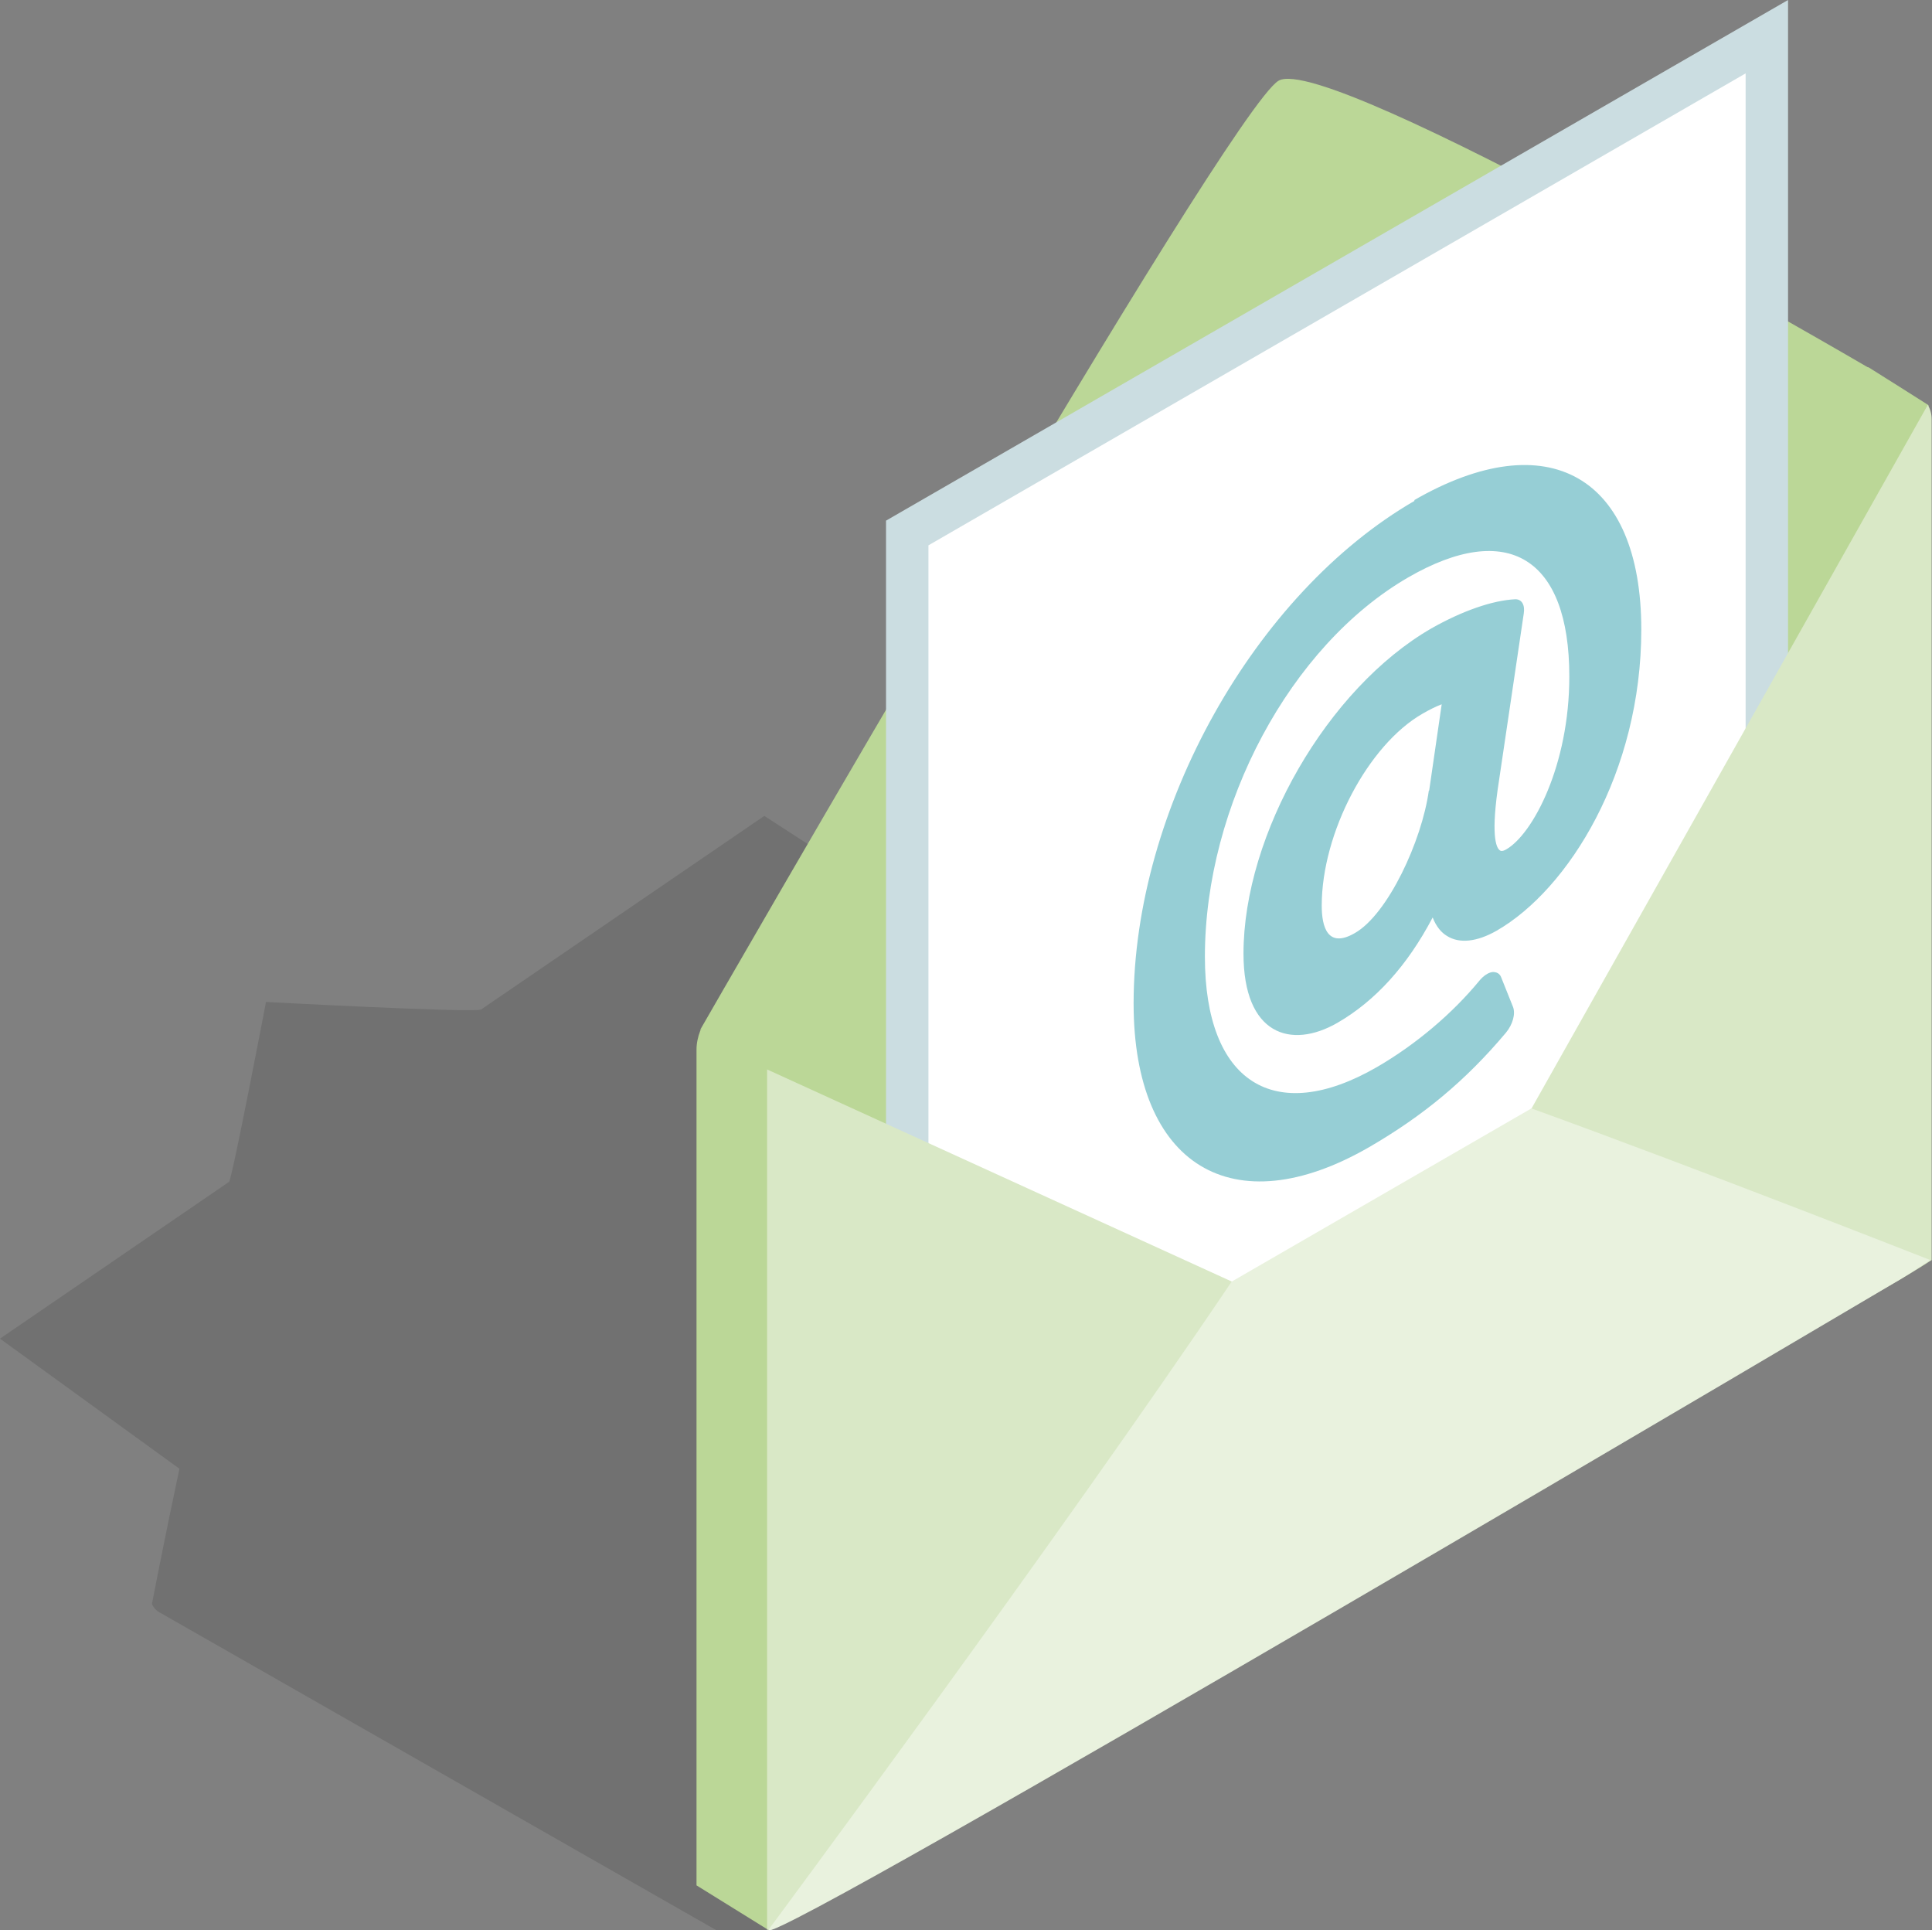
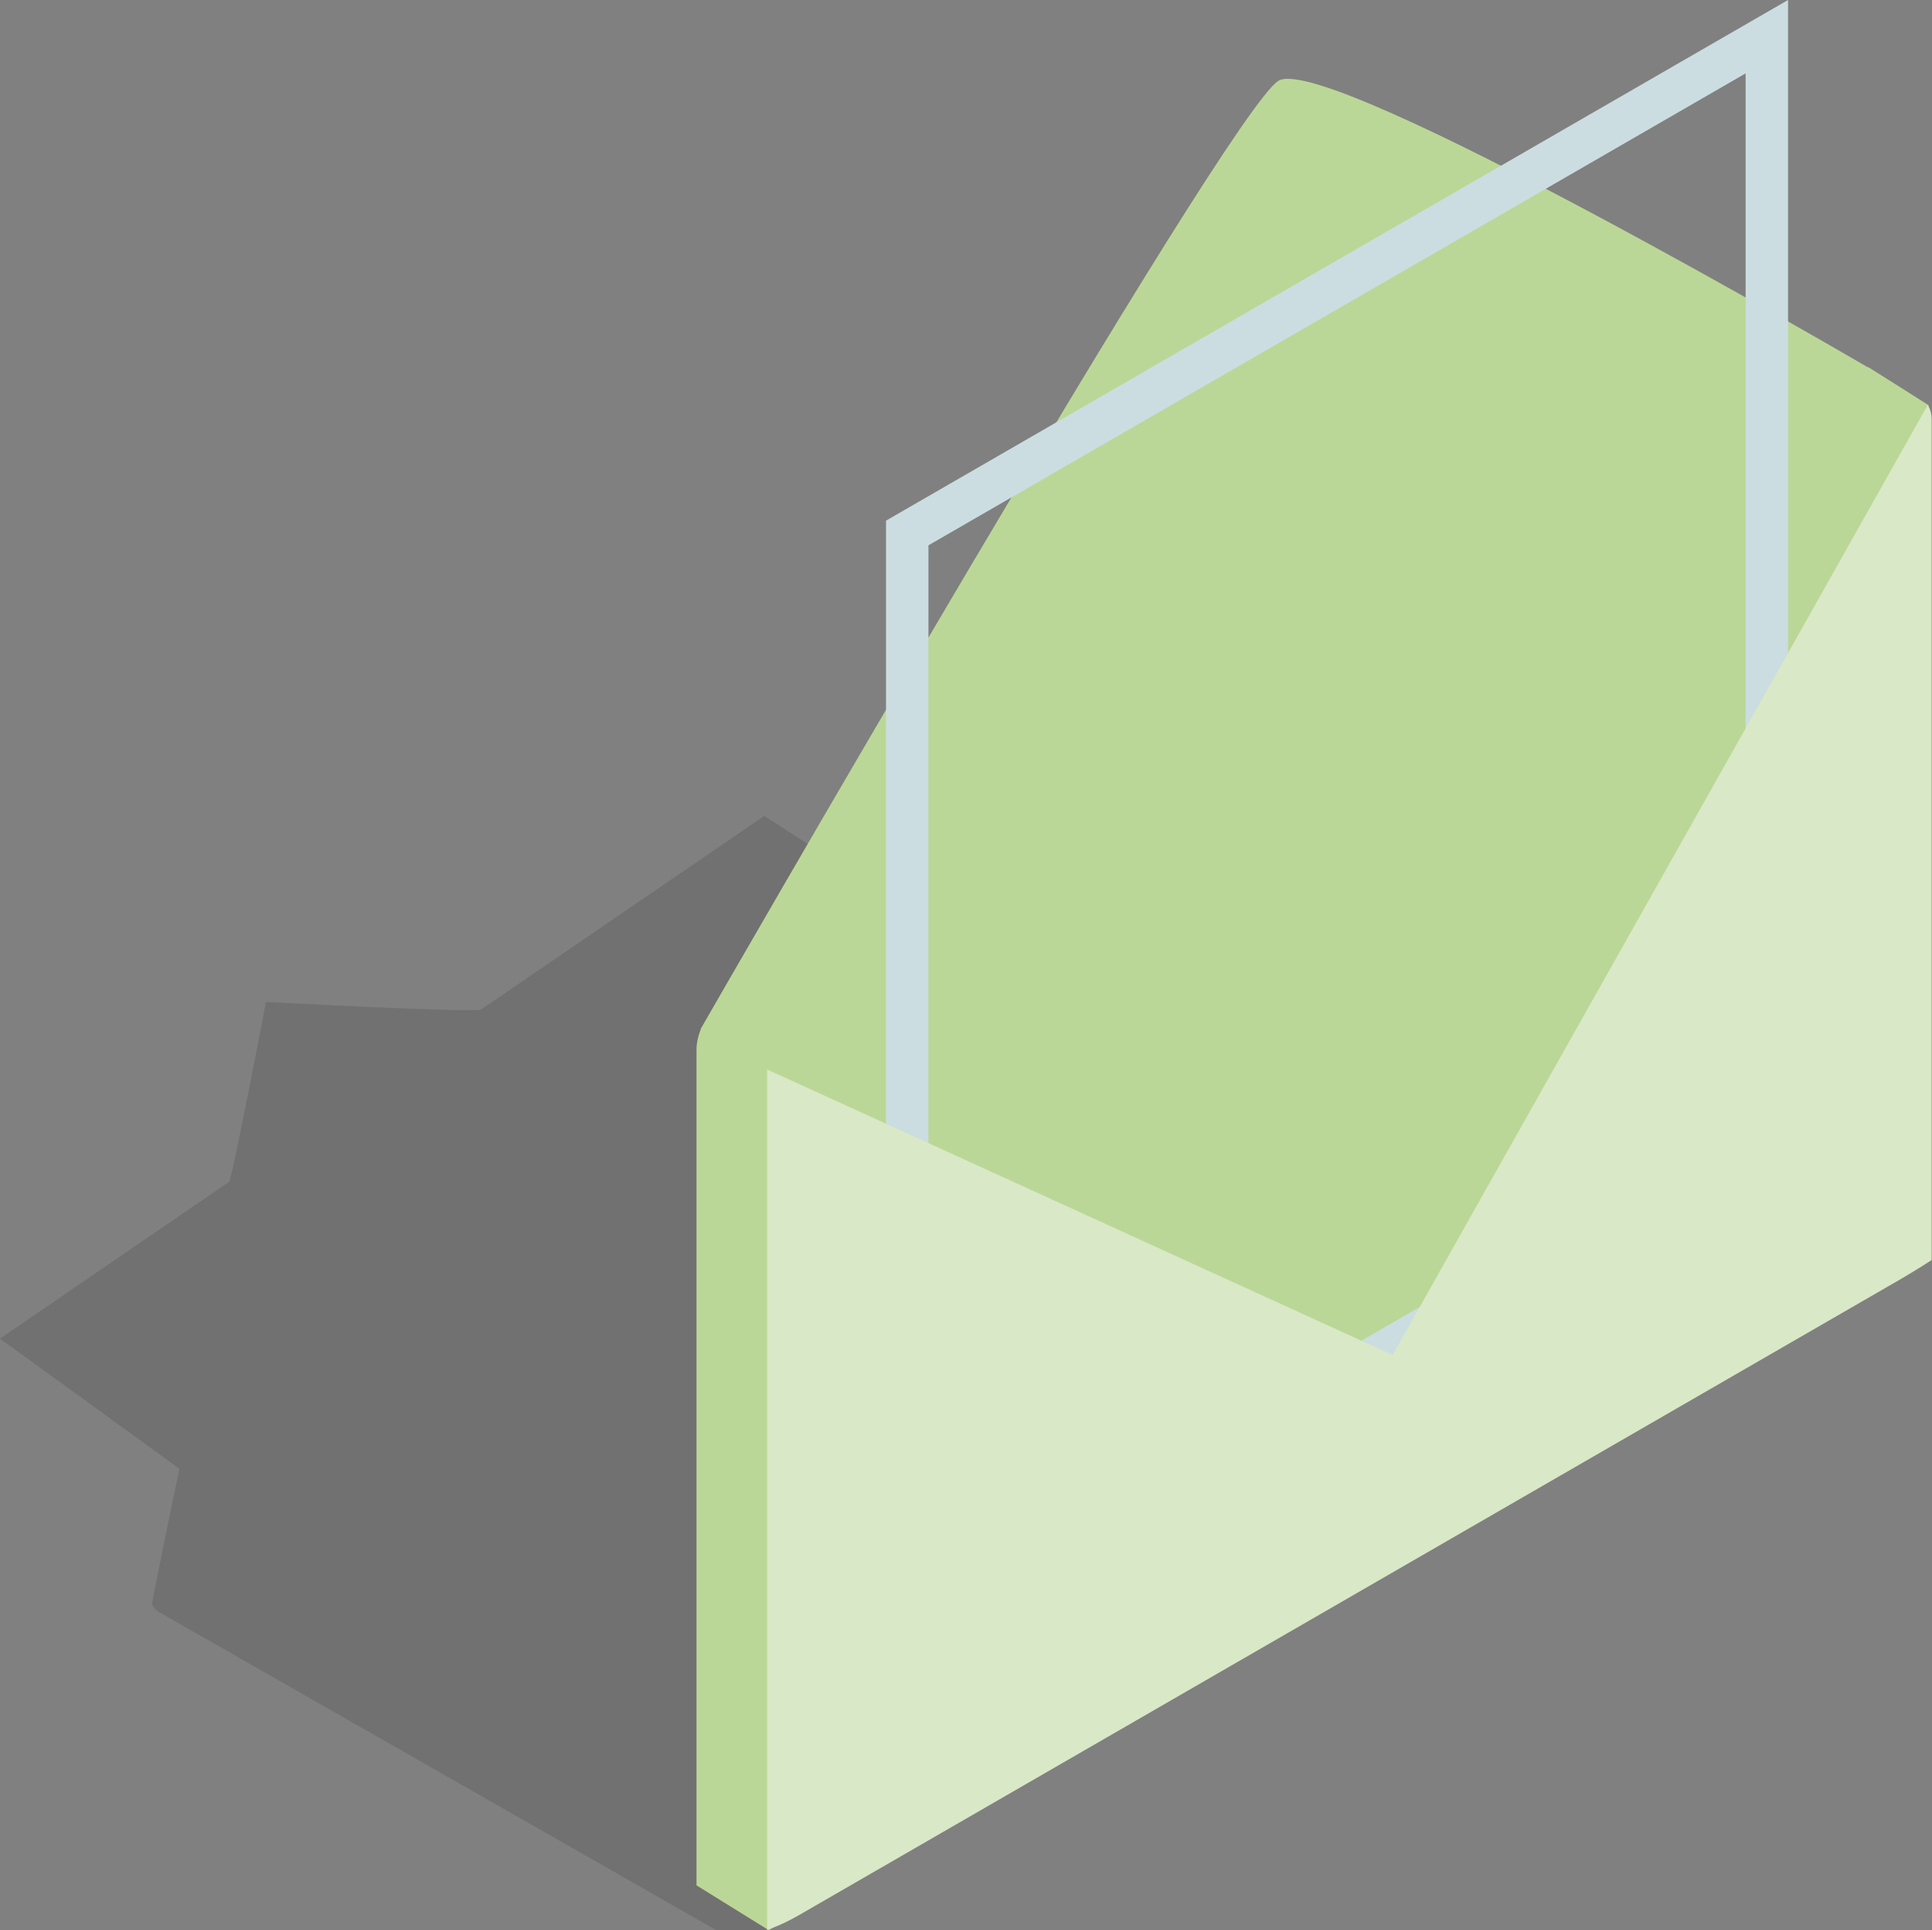
<svg xmlns="http://www.w3.org/2000/svg" id="Ebene_1" data-name="Ebene 1" version="1.1" viewBox="0 0 55.56 55.5">
  <rect x="0" y="0" width="55.56" height="55.5" fill="#808080" stroke="none" />
  <defs>
    <style>
      .cls-1 {
        fill: #d9e8c6;
      }

      .cls-1, .cls-2, .cls-3, .cls-4, .cls-5, .cls-6, .cls-7 {
        stroke-width: 0px;
      }

      .cls-2 {
        fill: #e9f2de;
      }

      .cls-3 {
        fill: #010101;
        opacity: .12;
      }

      .cls-4 {
        fill: #96ced5;
      }

      .cls-5 {
        fill: #bbd797;
      }

      .cls-6 {
        fill: #fff;
      }

      .cls-7 {
        fill: #cbdde1;
      }
    </style>
  </defs>
  <path class="cls-3" d="M33.18,27.4s-2.47.21-2.57.22c0,0-.68.1-1.79.27l-6.84-4.43-8.15,5.57c-.37.09-6.18-.22-6.18-.22,0,0-.94,4.92-1.06,5.17l-6.59,4.51,5.16,3.74c-.47,2.21-.79,3.89-.79,3.89.04.09.1.17.2.23l16.05,9.16h1.48s25.44-19,25.44-19c.39-.28.69-.52.69-.52l-14.67-8.49c-.11-.06-.24-.09-.38-.11Z" />
  <path class="cls-5" d="M52.23,10.93l-31.03,17.61c-.35.2-1.06,1.09-1.06,1.09-.07.18-.11.37-.11.55v24.03l2.08,1.29,30.5-19.93c.19-.11.36-.28.51-.47.1-.13.18-.28.25-.43.1-.22.16-.46.16-.68l1.93-22.34s-1.64-1.04-1.71-1.08c-.16-.09-1.26.22-1.51.36Z" />
  <path class="cls-5" d="M36.77,2.32c-1.44.83-16.64,27.3-16.64,27.3L52.53,11.34c.35-.2,1.2-.77,1.2-.77,0,0-15.52-9.08-16.96-8.25Z" />
  <g>
-     <polygon class="cls-6" points="26.09 46.79 50.81 32.52 50.81 1.05 26.09 15.33 26.09 46.79" />
    <path class="cls-7" d="M25.48,47.84l25.94-14.97V0l-25.94,14.97v32.87ZM26.7,15.68L50.2,2.11v30.06l-23.5,13.57V15.68Z" />
  </g>
  <path class="cls-1" d="M40.05,38.96l-17.99-8.21v24.74s.41-.13.91-.42l31.67-18.28c.5-.29.91-.56.91-.56V12.06c0-.18-.05-.31-.11-.42l-15.39,27.32Z" />
-   <path class="cls-2" d="M35.42,36.85c-5.02,7.45-13.33,18.65-13.33,18.65.17.45,32.55-18.71,32.55-18.71.22-.13.87-.56.87-.56,0,0-6.61-2.6-11.47-4.36l-8.62,4.98Z" />
-   <path class="cls-4" d="M40.68,14.4c-4.6,2.66-8.08,8.87-8.08,14.45,0,4.66,2.85,6.4,6.78,4.13,1.55-.9,2.77-1.91,3.93-3.29.19-.23.28-.54.2-.74l-.34-.85c-.04-.11-.14-.16-.26-.15-.12.02-.25.11-.36.24-.78.95-1.83,1.84-2.95,2.49-2.96,1.71-4.95.43-4.95-3.17,0-4.36,2.46-8.95,5.85-10.91,2.86-1.65,4.63-.56,4.63,2.85,0,2.56-1.05,4.53-1.81,4.97-.12.07-.17.05-.2.02-.09-.08-.26-.42-.01-2.01l.71-4.79c.04-.25-.06-.41-.24-.41-.66.03-1.54.34-2.42.84-2.98,1.72-5.4,5.91-5.4,9.35,0,2.33,1.36,2.76,2.7,1.99,1.09-.63,2.01-1.64,2.74-3.03.11.28.26.44.41.53.36.23.87.17,1.43-.15,2.07-1.19,4.16-4.55,4.16-8.66,0-4.41-2.68-5.94-6.53-3.72ZM41.09,22.73c-.2,1.45-1.18,3.56-2.13,4.1-.78.45-.95-.18-.95-.79,0-2.09,1.33-4.62,2.9-5.52.19-.11.37-.2.55-.27l-.36,2.48Z" />
+   <path class="cls-2" d="M35.42,36.85l-8.62,4.98Z" />
</svg>